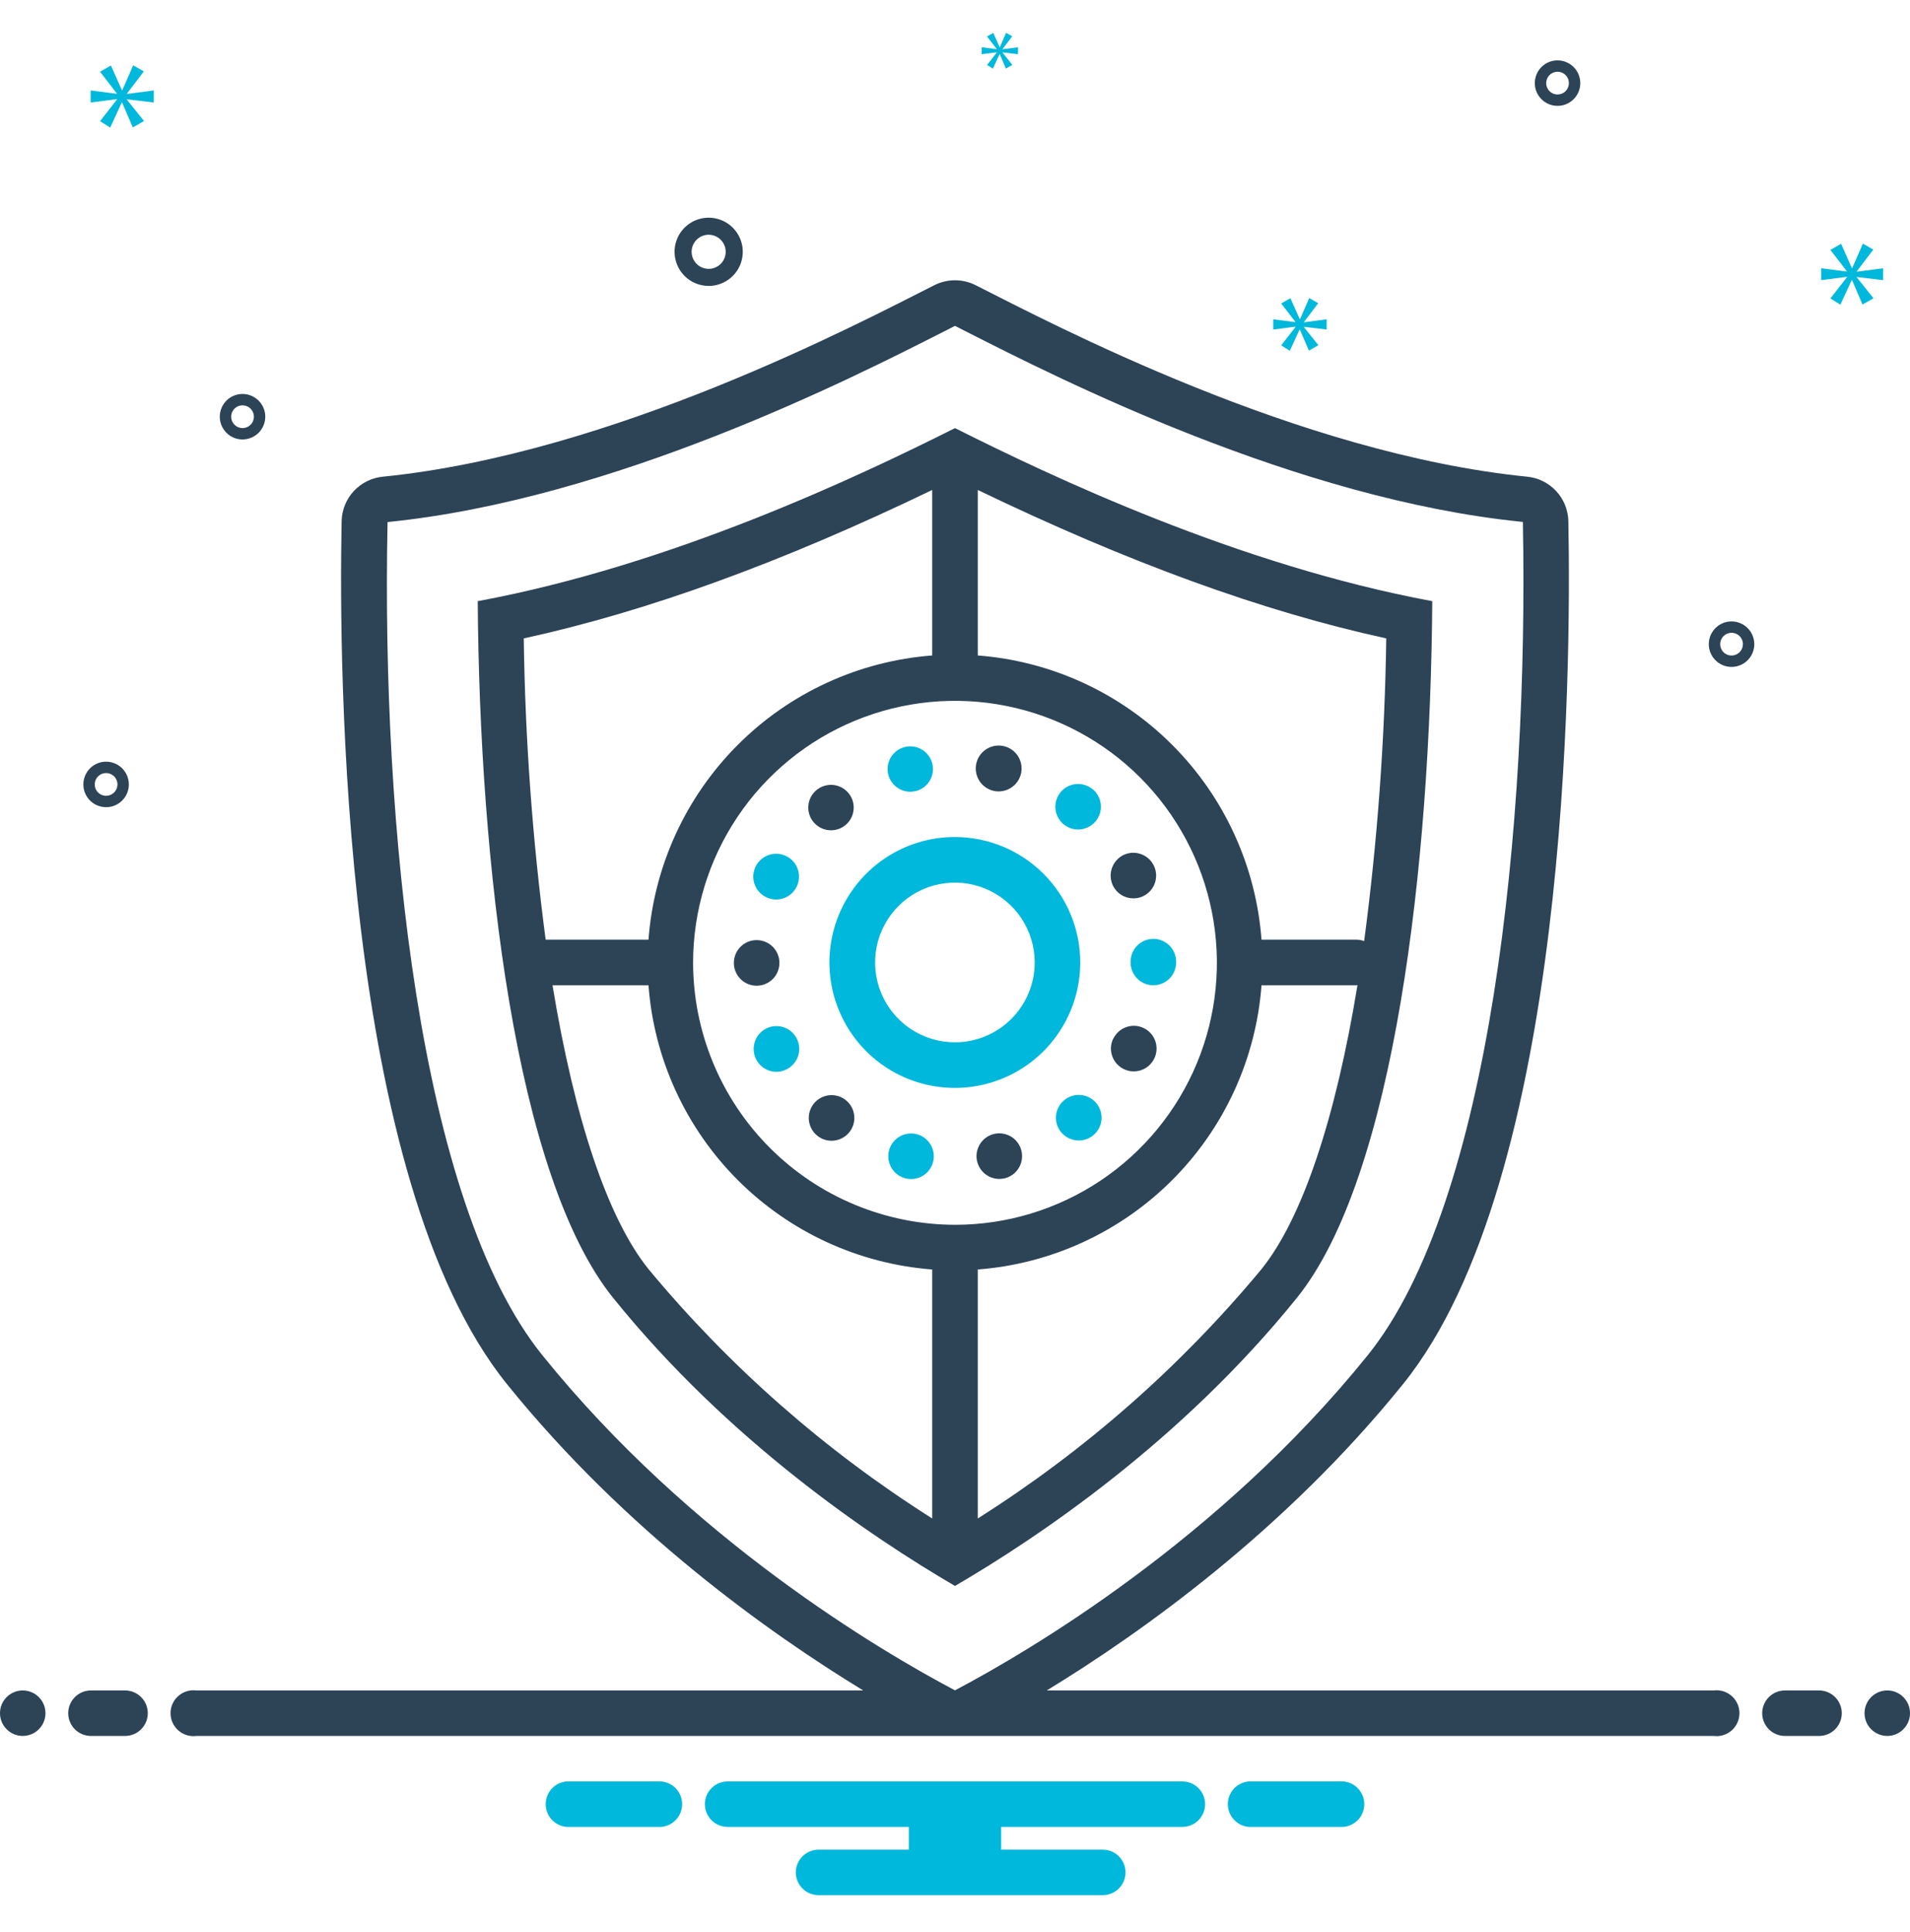
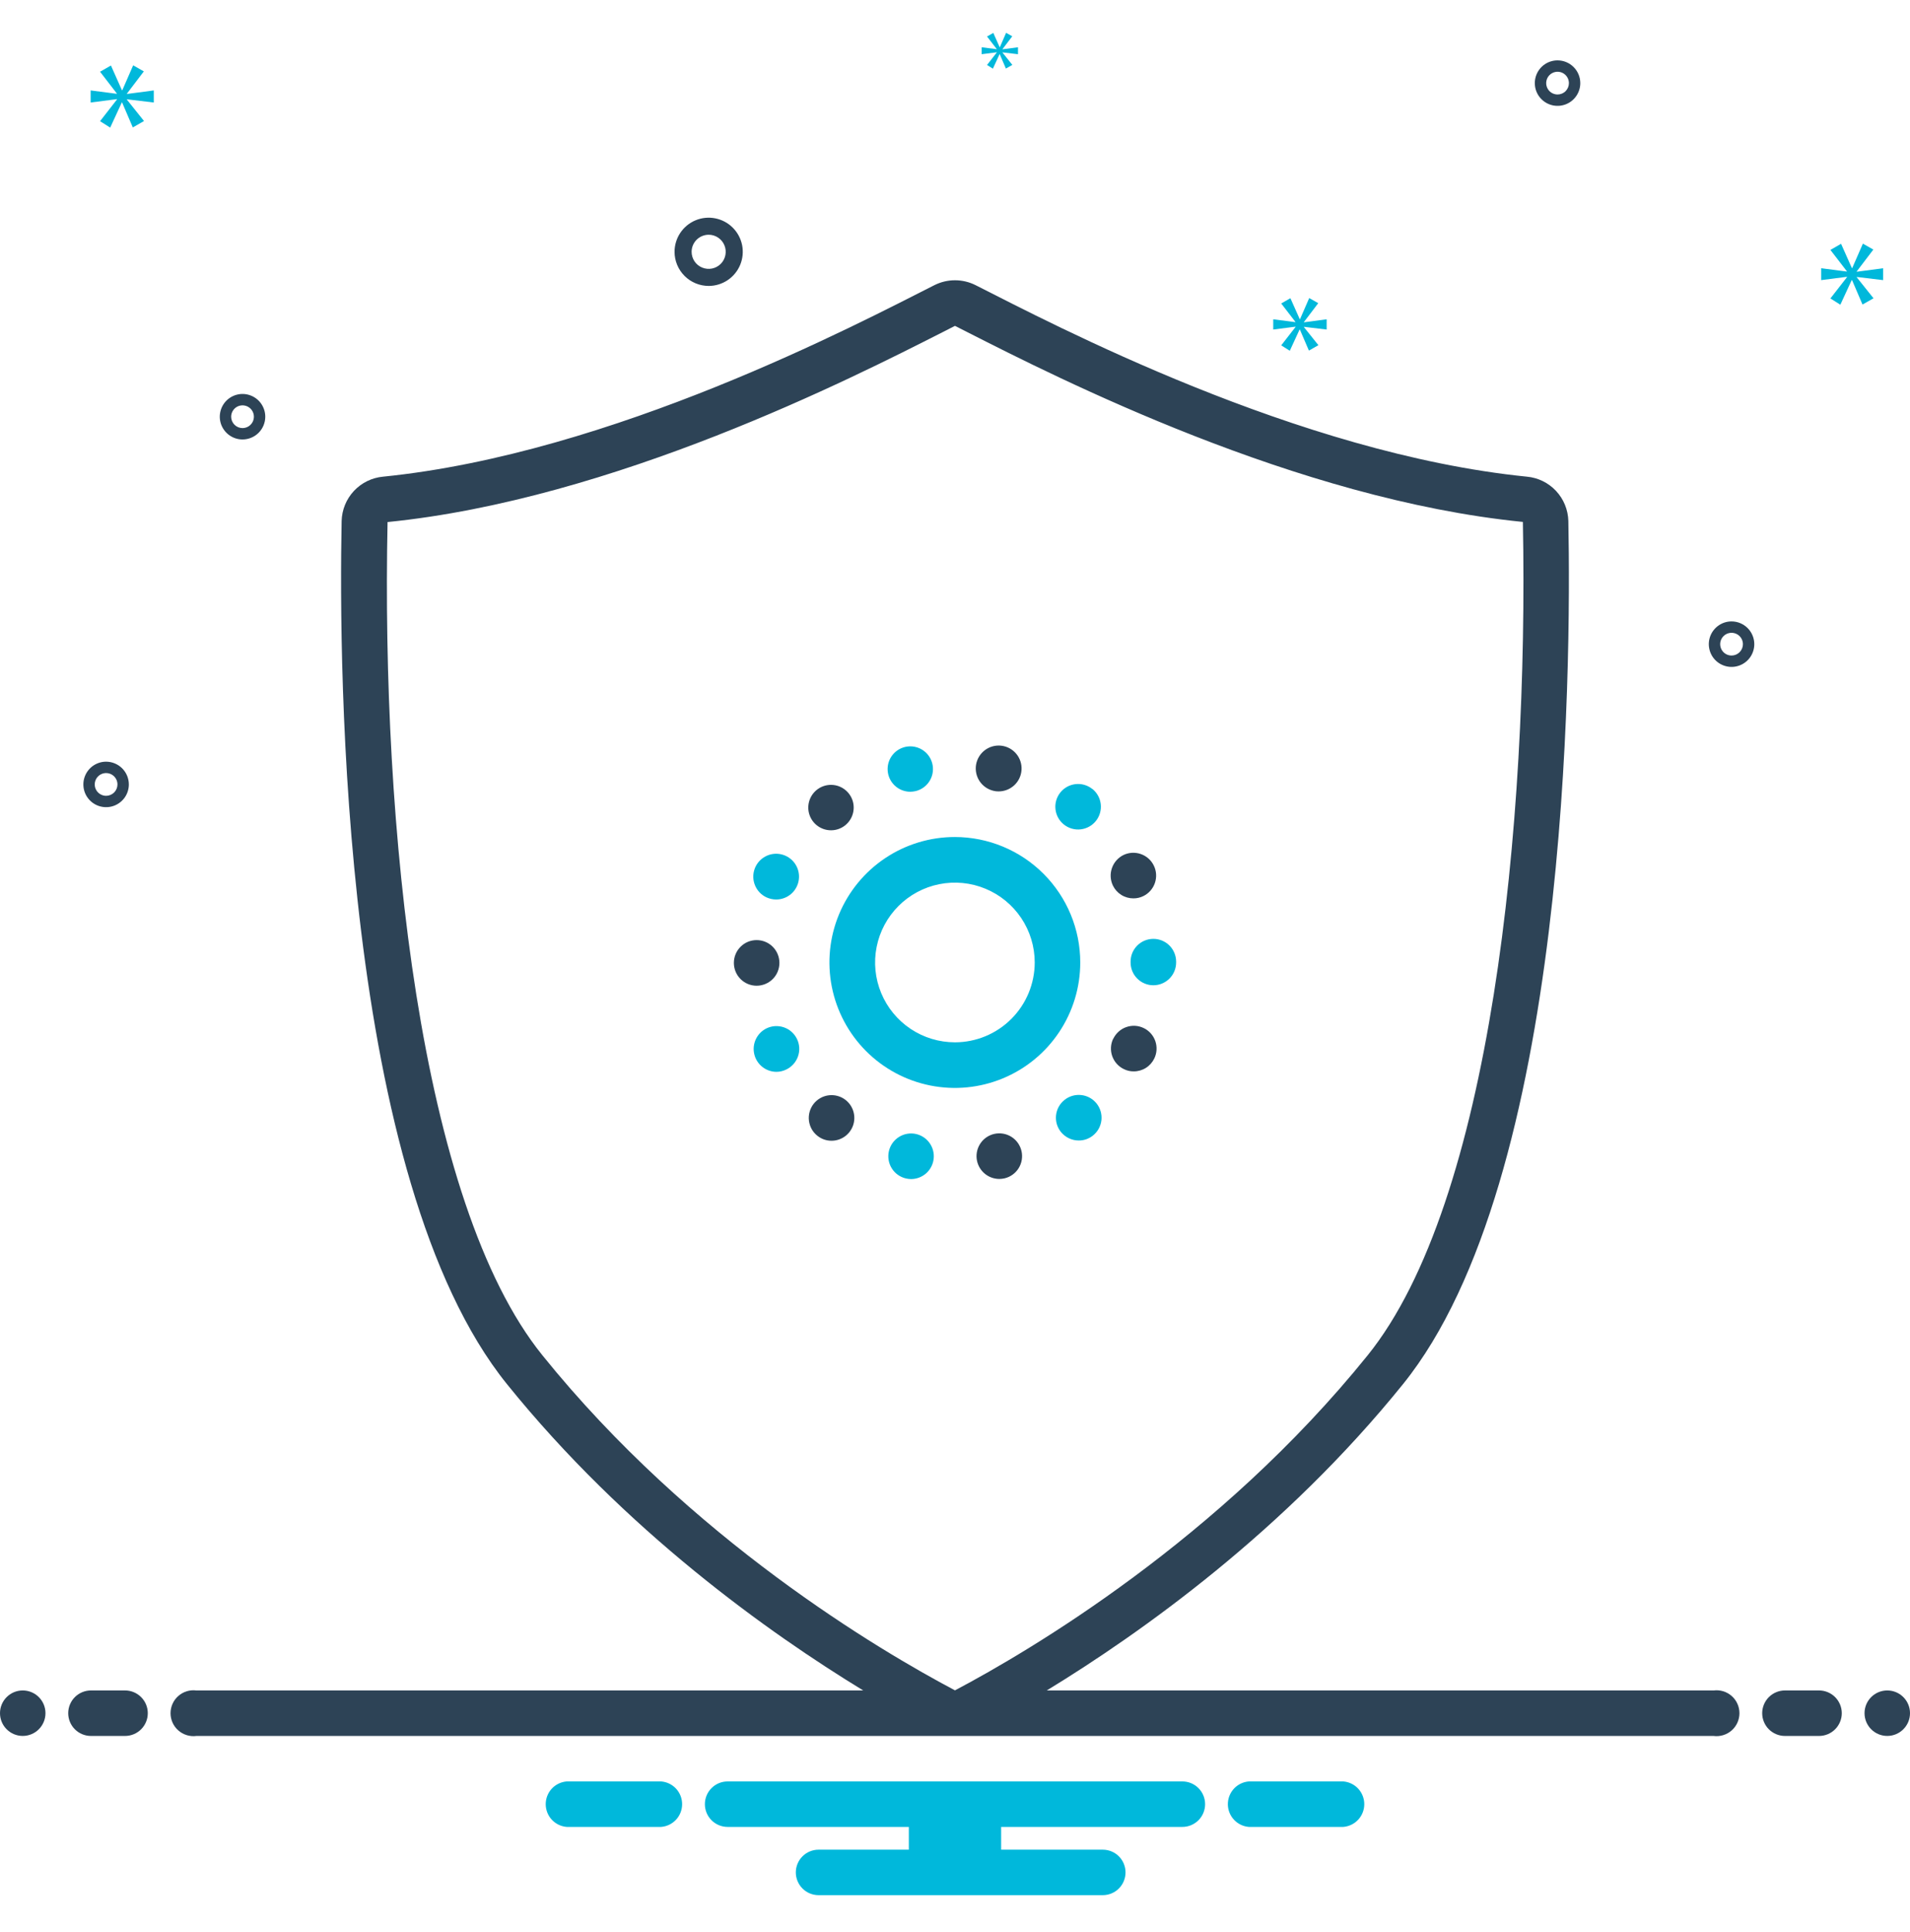
<svg xmlns="http://www.w3.org/2000/svg" width="88" height="89" viewBox="0 0 88 89" fill="none">
  <g clip-path="url(#clip0_123_2260)">
    <path d="M41.938 36.467C42.018 36.465 42.097 36.456 42.175 36.44C42.435 36.38 42.662 36.223 42.81 36.001C42.958 35.779 43.015 35.508 42.97 35.245C42.925 34.982 42.781 34.746 42.568 34.586C42.355 34.426 42.088 34.353 41.823 34.383C41.558 34.413 41.314 34.543 41.142 34.747C40.969 34.951 40.882 35.213 40.897 35.479C40.911 35.746 41.028 35.996 41.221 36.18C41.415 36.364 41.672 36.466 41.938 36.467Z" fill="#00B8DB" />
    <path d="M35.91 44.346C35.909 44.068 35.798 43.801 35.601 43.605C35.404 43.409 35.136 43.299 34.858 43.3C34.58 43.3 34.313 43.411 34.117 43.609C33.921 43.806 33.811 44.073 33.812 44.351C33.812 44.489 33.839 44.626 33.892 44.754C33.944 44.881 34.022 44.997 34.12 45.095C34.217 45.192 34.333 45.269 34.461 45.322C34.589 45.375 34.725 45.402 34.863 45.401C35.001 45.401 35.138 45.373 35.265 45.32C35.393 45.267 35.508 45.189 35.606 45.091C35.703 44.993 35.78 44.877 35.832 44.749C35.884 44.621 35.911 44.484 35.91 44.346Z" fill="#2D4356" />
    <path d="M35.312 47.367C35.099 47.472 34.928 47.646 34.826 47.861C34.724 48.075 34.697 48.319 34.751 48.55C34.804 48.782 34.934 48.989 35.12 49.137C35.306 49.286 35.536 49.367 35.774 49.368C35.933 49.367 36.089 49.329 36.231 49.258C36.355 49.198 36.466 49.114 36.558 49.01C36.65 48.907 36.721 48.787 36.766 48.656C36.812 48.526 36.831 48.387 36.823 48.249C36.815 48.111 36.779 47.976 36.719 47.852C36.659 47.728 36.574 47.617 36.471 47.525C36.368 47.433 36.247 47.363 36.117 47.318C35.986 47.273 35.848 47.254 35.71 47.262C35.572 47.27 35.437 47.306 35.312 47.367ZM35.302 41.326C35.443 41.392 35.597 41.428 35.753 41.43C36.012 41.432 36.263 41.338 36.458 41.166C36.652 40.995 36.776 40.757 36.806 40.5C36.837 40.242 36.771 39.983 36.622 39.77C36.473 39.558 36.251 39.409 35.998 39.35C35.745 39.291 35.48 39.328 35.253 39.453C35.025 39.578 34.852 39.782 34.766 40.026C34.68 40.271 34.687 40.539 34.786 40.778C34.885 41.018 35.068 41.213 35.302 41.326Z" fill="#00B8DB" />
    <path d="M45.778 36.425C45.852 36.444 45.928 36.452 46.004 36.451C46.274 36.453 46.534 36.351 46.732 36.167C46.929 35.983 47.049 35.73 47.065 35.46C47.082 35.19 46.995 34.925 46.821 34.717C46.648 34.51 46.401 34.377 46.133 34.346C45.865 34.315 45.595 34.388 45.379 34.55C45.163 34.712 45.017 34.951 44.971 35.217C44.926 35.483 44.984 35.757 45.134 35.982C45.284 36.206 45.515 36.365 45.778 36.425Z" fill="#2D4356" />
    <path d="M52.09 44.299V44.33C52.09 44.609 52.2 44.876 52.397 45.072C52.594 45.269 52.86 45.38 53.139 45.38C53.417 45.38 53.684 45.269 53.881 45.072C54.077 44.876 54.188 44.609 54.188 44.33V44.288C54.187 44.15 54.16 44.014 54.106 43.887C54.053 43.76 53.975 43.644 53.877 43.547C53.779 43.45 53.663 43.373 53.536 43.321C53.408 43.269 53.272 43.242 53.134 43.243C52.996 43.244 52.859 43.272 52.732 43.325C52.605 43.379 52.49 43.456 52.393 43.554C52.296 43.653 52.219 43.769 52.167 43.896C52.115 44.024 52.089 44.161 52.09 44.299ZM49.02 37.979C49.239 38.152 49.516 38.231 49.792 38.199C50.069 38.167 50.321 38.027 50.494 37.809C50.667 37.591 50.746 37.314 50.715 37.038C50.684 36.761 50.544 36.509 50.327 36.335H50.321C50.103 36.163 49.826 36.084 49.55 36.116C49.273 36.148 49.021 36.289 48.849 36.507C48.676 36.725 48.597 37.002 48.63 37.279C48.662 37.555 48.802 37.807 49.02 37.979Z" fill="#00B8DB" />
    <path d="M53.181 48.754C53.242 48.629 53.277 48.495 53.285 48.357C53.293 48.219 53.274 48.081 53.229 47.951C53.183 47.82 53.113 47.7 53.021 47.597C52.929 47.494 52.818 47.41 52.693 47.351C52.569 47.291 52.434 47.256 52.296 47.248C52.158 47.241 52.02 47.261 51.89 47.307C51.76 47.352 51.64 47.424 51.538 47.516C51.435 47.608 51.352 47.72 51.292 47.844H51.287C51.167 48.095 51.152 48.383 51.244 48.645C51.337 48.907 51.529 49.122 51.78 49.242C51.92 49.312 52.075 49.348 52.231 49.347C52.43 49.348 52.624 49.293 52.792 49.188C52.96 49.083 53.095 48.932 53.181 48.754Z" fill="#2D4356" />
    <path d="M49.047 50.66C48.938 50.746 48.848 50.852 48.781 50.973C48.714 51.093 48.672 51.226 48.656 51.363C48.641 51.501 48.652 51.639 48.69 51.772C48.729 51.905 48.793 52.028 48.879 52.136C48.978 52.259 49.104 52.358 49.246 52.426C49.389 52.495 49.544 52.53 49.702 52.53C49.941 52.532 50.173 52.45 50.358 52.299C50.576 52.125 50.715 51.872 50.746 51.596C50.776 51.319 50.696 51.041 50.522 50.824C50.348 50.607 50.095 50.467 49.818 50.437C49.542 50.406 49.264 50.486 49.047 50.66Z" fill="#00B8DB" />
    <path d="M45.81 52.226C45.558 52.283 45.336 52.431 45.187 52.641C45.037 52.852 44.97 53.11 44.998 53.366C45.027 53.623 45.149 53.86 45.341 54.032C45.534 54.205 45.782 54.3 46.041 54.301C46.12 54.3 46.199 54.291 46.277 54.274C46.548 54.212 46.783 54.044 46.93 53.809C47.078 53.573 47.126 53.288 47.064 53.017C47.002 52.746 46.836 52.511 46.601 52.362C46.365 52.214 46.081 52.165 45.81 52.226ZM38.287 38.242C38.526 38.243 38.757 38.161 38.943 38.011C39.135 37.856 39.266 37.638 39.313 37.396C39.361 37.153 39.321 36.902 39.2 36.686C39.08 36.471 38.887 36.305 38.657 36.217C38.426 36.13 38.171 36.127 37.938 36.209C37.706 36.291 37.509 36.453 37.384 36.666C37.259 36.879 37.214 37.129 37.255 37.373C37.297 37.616 37.423 37.837 37.612 37.996C37.801 38.155 38.04 38.242 38.287 38.242ZM52.221 41.378C52.379 41.379 52.535 41.343 52.677 41.273C52.927 41.151 53.119 40.934 53.209 40.671C53.3 40.408 53.283 40.12 53.161 39.87C53.04 39.619 52.824 39.427 52.561 39.336C52.298 39.245 52.01 39.261 51.759 39.382C51.51 39.506 51.319 39.723 51.229 39.987C51.138 40.25 51.156 40.539 51.276 40.79C51.362 40.967 51.497 41.116 51.664 41.22C51.831 41.324 52.024 41.379 52.221 41.378ZM38.969 50.671C38.861 50.584 38.737 50.52 38.604 50.482C38.471 50.443 38.332 50.431 38.195 50.447C38.057 50.462 37.925 50.505 37.804 50.572C37.683 50.639 37.576 50.729 37.49 50.837C37.404 50.946 37.341 51.07 37.303 51.203C37.265 51.336 37.254 51.475 37.27 51.612C37.286 51.749 37.329 51.882 37.396 52.003C37.463 52.123 37.554 52.23 37.663 52.315C37.847 52.463 38.077 52.542 38.313 52.541C38.53 52.541 38.742 52.473 38.92 52.347C39.097 52.221 39.231 52.043 39.303 51.838C39.375 51.633 39.381 51.41 39.321 51.201C39.262 50.992 39.138 50.807 38.969 50.671Z" fill="#2D4356" />
    <path d="M42.206 52.231C41.935 52.17 41.65 52.22 41.415 52.369C41.18 52.518 41.014 52.754 40.953 53.025C40.892 53.296 40.941 53.581 41.089 53.816C41.237 54.051 41.473 54.218 41.744 54.279C41.82 54.296 41.898 54.305 41.975 54.306C42.233 54.306 42.482 54.21 42.675 54.038C42.867 53.865 42.989 53.628 43.017 53.372C43.046 53.115 42.979 52.857 42.829 52.647C42.68 52.436 42.458 52.288 42.206 52.231ZM44 38.552C42.857 38.55 41.739 38.888 40.788 39.522C39.837 40.156 39.095 41.058 38.656 42.114C38.218 43.169 38.102 44.332 38.325 45.453C38.547 46.574 39.096 47.605 39.904 48.414C40.712 49.223 41.742 49.774 42.863 49.997C43.984 50.221 45.146 50.107 46.202 49.67C47.259 49.233 48.162 48.492 48.797 47.541C49.432 46.591 49.771 45.474 49.771 44.33C49.771 42.799 49.163 41.331 48.081 40.248C46.999 39.164 45.531 38.555 44 38.552ZM44 48.008C43.273 48.008 42.562 47.794 41.956 47.39C41.351 46.987 40.879 46.413 40.6 45.741C40.321 45.069 40.247 44.33 40.389 43.616C40.53 42.902 40.88 42.247 41.394 41.732C41.908 41.217 42.563 40.866 43.276 40.724C43.99 40.582 44.73 40.654 45.402 40.933C46.074 41.211 46.648 41.682 47.053 42.287C47.457 42.892 47.673 43.603 47.673 44.33C47.672 45.305 47.285 46.239 46.597 46.928C45.908 47.618 44.975 48.006 44 48.008Z" fill="#00B8DB" />
    <path d="M1.048 79.955C1.626 79.955 2.095 79.486 2.095 78.907C2.095 78.329 1.626 77.86 1.048 77.86C0.469 77.86 0 78.329 0 78.907C0 79.486 0.469 79.955 1.048 79.955Z" fill="#2D4356" />
    <path d="M5.762 77.86H4.19C3.912 77.86 3.646 77.971 3.449 78.167C3.253 78.364 3.143 78.63 3.143 78.908C3.143 79.186 3.253 79.452 3.449 79.649C3.646 79.845 3.912 79.956 4.19 79.956H5.762C6.039 79.956 6.306 79.845 6.502 79.649C6.699 79.452 6.809 79.186 6.809 78.908C6.809 78.63 6.699 78.364 6.502 78.167C6.306 77.971 6.039 77.86 5.762 77.86ZM83.809 77.86H82.238C81.96 77.86 81.694 77.971 81.497 78.167C81.301 78.364 81.19 78.63 81.19 78.908C81.19 79.186 81.301 79.452 81.497 79.649C81.694 79.845 81.96 79.956 82.238 79.956H83.809C84.087 79.956 84.354 79.845 84.55 79.649C84.746 79.452 84.857 79.186 84.857 78.908C84.857 78.63 84.746 78.364 84.55 78.167C84.354 77.971 84.087 77.86 83.809 77.86Z" fill="#2D4356" />
    <path d="M86.952 79.955C87.531 79.955 88 79.486 88 78.907C88 78.329 87.531 77.86 86.952 77.86C86.374 77.86 85.905 78.329 85.905 78.907C85.905 79.486 86.374 79.955 86.952 79.955Z" fill="#2D4356" />
    <path d="M61.89 82.051H57.538C57.275 82.072 57.029 82.191 56.85 82.385C56.671 82.58 56.571 82.834 56.571 83.098C56.571 83.362 56.671 83.617 56.85 83.811C57.029 84.005 57.275 84.125 57.538 84.146H61.89C62.153 84.125 62.399 84.005 62.578 83.811C62.757 83.617 62.857 83.362 62.857 83.098C62.857 82.834 62.757 82.58 62.578 82.385C62.399 82.191 62.153 82.072 61.89 82.051ZM30.461 82.051H26.11C25.846 82.072 25.601 82.191 25.421 82.385C25.242 82.58 25.143 82.834 25.143 83.098C25.143 83.362 25.242 83.617 25.421 83.811C25.601 84.005 25.846 84.125 26.11 84.146H30.461C30.725 84.125 30.97 84.005 31.15 83.811C31.329 83.617 31.428 83.362 31.428 83.098C31.428 82.834 31.329 82.58 31.15 82.385C30.97 82.191 30.725 82.072 30.461 82.051ZM54.476 82.051H33.523C33.246 82.051 32.979 82.161 32.783 82.358C32.586 82.554 32.476 82.82 32.476 83.098C32.476 83.376 32.586 83.643 32.783 83.839C32.979 84.035 33.246 84.146 33.523 84.146H41.873V85.194H37.714C37.436 85.194 37.17 85.304 36.973 85.5C36.777 85.697 36.666 85.963 36.666 86.241C36.666 86.519 36.777 86.785 36.973 86.982C37.17 87.178 37.436 87.289 37.714 87.289H50.809C51.087 87.289 51.354 87.178 51.55 86.982C51.746 86.785 51.857 86.519 51.857 86.241C51.857 85.963 51.746 85.697 51.55 85.5C51.354 85.304 51.087 85.194 50.809 85.194H46.126V84.146H54.476C54.754 84.146 55.02 84.035 55.217 83.839C55.413 83.643 55.523 83.376 55.523 83.098C55.523 82.82 55.413 82.554 55.217 82.358C55.02 82.161 54.754 82.051 54.476 82.051Z" fill="#00B8DB" />
-     <path d="M22.011 27.689C22.091 39.731 23.729 54.182 28.255 59.786C33.552 66.353 40.111 70.778 44 73.047C47.887 70.779 54.447 66.353 59.747 59.784C64.27 54.182 65.909 39.731 65.989 27.689C57.035 26.03 48.429 21.941 44 19.718C39.571 21.941 30.963 26.03 22.011 27.689ZM24.131 29.404C29.833 28.161 36.031 25.903 42.95 22.567V30.19C39.566 30.448 36.386 31.91 33.988 34.312C31.59 36.713 30.131 39.895 29.878 43.28H25.14C24.532 38.678 24.195 34.045 24.131 29.404ZM42.95 69.939C38.021 66.823 33.613 62.951 29.887 58.465C27.985 56.111 26.461 51.494 25.456 45.381H29.878C30.131 48.766 31.59 51.947 33.988 54.349C36.386 56.75 39.566 58.213 42.95 58.471L42.95 69.939ZM31.933 44.33C31.936 41.944 32.647 39.613 33.974 37.631C35.302 35.649 37.188 34.105 39.393 33.194C41.598 32.283 44.024 32.046 46.363 32.514C48.703 32.981 50.852 34.131 52.538 35.819C54.223 37.508 55.371 39.658 55.835 41.998C56.3 44.338 56.06 46.763 55.146 48.967C54.232 51.171 52.686 53.055 50.702 54.38C48.718 55.705 46.386 56.413 44 56.413C40.798 56.407 37.73 55.132 35.468 52.866C33.206 50.601 31.935 47.532 31.933 44.33ZM58.114 58.464C54.388 62.95 49.979 66.823 45.049 69.939V58.471C48.433 58.213 51.613 56.75 54.011 54.349C56.41 51.947 57.868 48.766 58.122 45.381H62.493C62.51 45.381 62.527 45.377 62.544 45.376C61.539 51.49 60.016 56.108 58.114 58.464ZM45.049 22.567C51.971 25.903 58.168 28.162 63.869 29.404C63.804 34.068 63.464 38.723 62.851 43.347C62.736 43.303 62.615 43.281 62.493 43.28H58.122C57.868 39.895 56.41 36.713 54.011 34.312C51.613 31.91 48.433 30.448 45.049 30.19V22.567Z" fill="#2D4356" />
    <path d="M78.948 77.861H48.227C52.574 75.21 59.19 70.507 64.643 63.749C72.259 54.316 72.395 30.854 72.259 23.997C72.246 23.483 72.045 22.99 71.694 22.614C71.343 22.237 70.865 22.003 70.352 21.955C59.782 20.891 48.483 14.92 44.948 13.134C44.654 12.986 44.329 12.909 43.999 12.909C43.67 12.909 43.346 12.986 43.051 13.134C39.516 14.92 28.217 20.891 17.647 21.955C17.134 22.003 16.657 22.237 16.305 22.614C15.954 22.99 15.753 23.483 15.74 23.997C15.604 30.854 15.74 54.316 23.356 63.749C28.809 70.507 35.425 75.21 39.772 77.861H9.051C8.902 77.841 8.75 77.854 8.606 77.897C8.463 77.941 8.33 78.015 8.217 78.114C8.103 78.213 8.013 78.335 7.951 78.472C7.889 78.609 7.857 78.758 7.857 78.909C7.857 79.059 7.889 79.207 7.951 79.344C8.013 79.481 8.103 79.604 8.217 79.703C8.33 79.802 8.463 79.876 8.606 79.919C8.75 79.963 8.902 79.976 9.051 79.956H78.948C79.097 79.976 79.249 79.963 79.393 79.919C79.537 79.876 79.669 79.802 79.783 79.703C79.896 79.604 79.986 79.481 80.048 79.344C80.11 79.207 80.142 79.059 80.142 78.909C80.142 78.758 80.11 78.609 80.048 78.472C79.986 78.335 79.896 78.213 79.783 78.114C79.669 78.015 79.537 77.941 79.393 77.897C79.249 77.854 79.097 77.841 78.948 77.861ZM24.991 62.424C19.302 55.384 17.568 37.983 17.856 24.045C28.275 23.002 39.264 17.413 43.402 15.313L43.999 15.009L44.597 15.313C48.735 17.413 59.724 23.002 70.164 24.039C70.431 37.983 68.697 55.384 63.009 62.429C56.178 70.894 47.441 76.038 43.999 77.856C40.558 76.038 31.821 70.894 24.991 62.424ZM32.65 13.17C32.961 13.17 33.265 13.077 33.523 12.905C33.782 12.732 33.983 12.487 34.102 12.2C34.221 11.912 34.252 11.596 34.192 11.292C34.131 10.987 33.981 10.707 33.761 10.487C33.542 10.267 33.262 10.118 32.957 10.057C32.652 9.996 32.336 10.027 32.049 10.146C31.762 10.265 31.516 10.467 31.344 10.725C31.171 10.983 31.079 11.287 31.079 11.598C31.079 12.015 31.245 12.414 31.54 12.709C31.834 13.003 32.234 13.169 32.65 13.17ZM32.65 10.812C32.806 10.812 32.958 10.858 33.087 10.945C33.216 11.031 33.317 11.154 33.376 11.297C33.436 11.441 33.451 11.599 33.421 11.751C33.391 11.904 33.316 12.044 33.206 12.154C33.096 12.264 32.956 12.338 32.804 12.369C32.651 12.399 32.493 12.383 32.35 12.324C32.206 12.265 32.083 12.164 31.997 12.035C31.911 11.905 31.865 11.754 31.865 11.598C31.865 11.39 31.948 11.19 32.095 11.043C32.242 10.896 32.442 10.813 32.65 10.812ZM79.778 28.622C79.571 28.622 79.368 28.683 79.196 28.799C79.024 28.914 78.89 29.077 78.81 29.269C78.731 29.46 78.71 29.671 78.751 29.874C78.791 30.077 78.891 30.264 79.037 30.41C79.184 30.557 79.371 30.657 79.574 30.697C79.777 30.738 79.988 30.717 80.179 30.637C80.371 30.558 80.534 30.424 80.649 30.252C80.764 30.079 80.826 29.877 80.826 29.67C80.826 29.392 80.715 29.126 80.519 28.929C80.322 28.733 80.056 28.622 79.778 28.622ZM79.778 30.193C79.675 30.193 79.573 30.163 79.487 30.105C79.401 30.048 79.334 29.966 79.294 29.87C79.255 29.774 79.244 29.669 79.264 29.567C79.285 29.466 79.335 29.372 79.408 29.299C79.481 29.226 79.574 29.176 79.676 29.156C79.778 29.136 79.883 29.146 79.979 29.186C80.074 29.225 80.156 29.292 80.214 29.379C80.271 29.465 80.302 29.566 80.302 29.67C80.302 29.808 80.247 29.942 80.148 30.04C80.05 30.138 79.917 30.193 79.778 30.193ZM4.888 35.082C4.681 35.082 4.479 35.144 4.306 35.259C4.134 35.374 4 35.538 3.921 35.729C3.841 35.92 3.821 36.131 3.861 36.334C3.901 36.538 4.001 36.724 4.148 36.871C4.294 37.017 4.481 37.117 4.684 37.157C4.887 37.198 5.098 37.177 5.289 37.098C5.481 37.019 5.644 36.884 5.76 36.712C5.875 36.54 5.936 36.337 5.936 36.13C5.936 35.852 5.825 35.586 5.629 35.389C5.432 35.193 5.166 35.083 4.888 35.082ZM4.888 36.654C4.785 36.654 4.684 36.623 4.597 36.565C4.511 36.508 4.444 36.426 4.404 36.33C4.365 36.235 4.354 36.129 4.375 36.028C4.395 35.926 4.445 35.833 4.518 35.76C4.591 35.686 4.685 35.636 4.786 35.616C4.888 35.596 4.993 35.606 5.089 35.646C5.185 35.686 5.266 35.753 5.324 35.839C5.382 35.925 5.412 36.026 5.412 36.13C5.412 36.269 5.357 36.402 5.259 36.5C5.16 36.598 5.027 36.654 4.888 36.654ZM71.761 2.781C71.554 2.781 71.352 2.842 71.179 2.957C71.007 3.072 70.873 3.236 70.794 3.427C70.714 3.619 70.694 3.829 70.734 4.033C70.774 4.236 70.874 4.423 71.021 4.569C71.167 4.716 71.354 4.815 71.557 4.856C71.76 4.896 71.971 4.875 72.162 4.796C72.354 4.717 72.517 4.583 72.632 4.41C72.748 4.238 72.809 4.036 72.809 3.828C72.809 3.551 72.698 3.284 72.502 3.088C72.305 2.891 72.039 2.781 71.761 2.781ZM71.761 4.352C71.658 4.352 71.557 4.321 71.47 4.264C71.384 4.206 71.317 4.124 71.278 4.029C71.238 3.933 71.228 3.828 71.248 3.726C71.268 3.625 71.318 3.531 71.391 3.458C71.464 3.385 71.558 3.335 71.659 3.315C71.761 3.294 71.866 3.305 71.962 3.344C72.058 3.384 72.139 3.451 72.197 3.537C72.254 3.623 72.285 3.725 72.285 3.828C72.285 3.967 72.23 4.1 72.132 4.199C72.034 4.297 71.9 4.352 71.761 4.352ZM12.222 19.193C12.222 18.986 12.16 18.784 12.045 18.611C11.93 18.439 11.767 18.305 11.575 18.226C11.384 18.146 11.173 18.125 10.97 18.166C10.767 18.206 10.58 18.306 10.433 18.453C10.287 18.599 10.187 18.786 10.147 18.989C10.106 19.192 10.127 19.403 10.206 19.594C10.286 19.786 10.42 19.949 10.592 20.064C10.764 20.18 10.967 20.241 11.174 20.241C11.452 20.241 11.718 20.13 11.915 19.934C12.111 19.737 12.222 19.471 12.222 19.193ZM10.65 19.193C10.65 19.09 10.681 18.988 10.739 18.902C10.796 18.816 10.878 18.749 10.974 18.709C11.069 18.67 11.175 18.659 11.276 18.68C11.378 18.7 11.471 18.75 11.544 18.823C11.618 18.896 11.668 18.99 11.688 19.091C11.708 19.193 11.698 19.298 11.658 19.394C11.618 19.49 11.551 19.571 11.465 19.629C11.379 19.686 11.278 19.717 11.174 19.717C11.035 19.717 10.902 19.662 10.804 19.564C10.706 19.465 10.65 19.332 10.65 19.193Z" fill="#2D4356" />
    <path d="M5.848 4.312L6.627 3.288L6.135 3.009L5.635 4.156H5.618L5.111 3.017L4.61 3.304L5.381 4.304V4.321L4.176 4.165V4.722L5.389 4.566V4.582L4.61 5.582L5.077 5.877L5.611 4.722H5.627L6.119 5.87L6.635 5.574L5.848 4.591V4.574L7.086 4.722V4.165L5.848 4.328V4.312Z" fill="#00B8DB" />
    <path d="M45.925 2.417L45.476 2.993L45.746 3.163L46.053 2.497H46.062L46.345 3.158L46.642 2.989L46.189 2.422V2.412L46.902 2.497V2.177L46.189 2.271V2.262L46.638 1.672L46.355 1.511L46.067 2.172H46.057L45.765 1.516L45.476 1.681L45.921 2.257V2.266L45.227 2.177V2.497L45.925 2.408V2.417Z" fill="#00B8DB" />
    <path d="M86.761 12.902V12.355L85.547 12.516V12.499L86.311 11.495L85.829 11.222L85.338 12.347H85.322L84.824 11.229L84.333 11.511L85.089 12.492V12.508L83.907 12.355V12.902L85.097 12.749V12.765L84.333 13.746L84.791 14.035L85.314 12.902H85.33L85.812 14.027L86.319 13.738L85.547 12.773V12.757L86.761 12.902Z" fill="#00B8DB" />
    <path d="M60.077 14.831L60.736 13.964L60.32 13.728L59.897 14.699H59.883L59.453 13.735L59.03 13.978L59.682 14.824V14.838L58.662 14.706V15.178L59.689 15.046V15.06L59.03 15.906L59.425 16.156L59.876 15.178H59.889L60.306 16.148L60.743 15.899L60.077 15.067V15.053L61.124 15.178V14.706L60.077 14.845V14.831Z" fill="#00B8DB" />
  </g>
  <defs>
    <clipPath id="clip0_123_2260">
      <rect width="88" height="88" fill="white" transform="translate(0 0.4)" />
    </clipPath>
  </defs>
</svg>